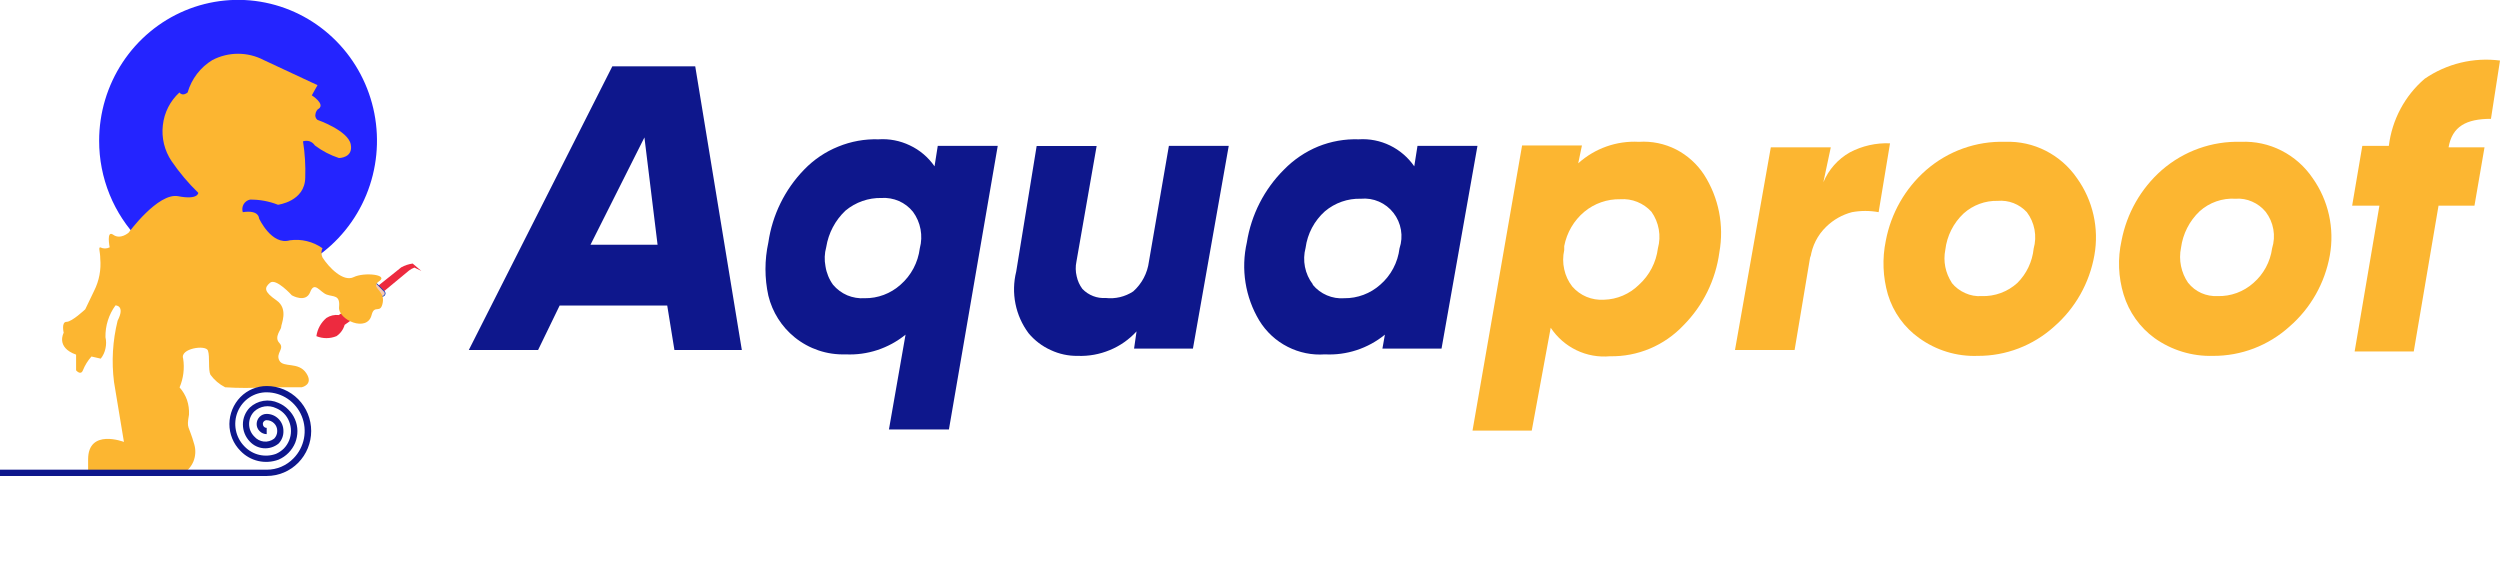
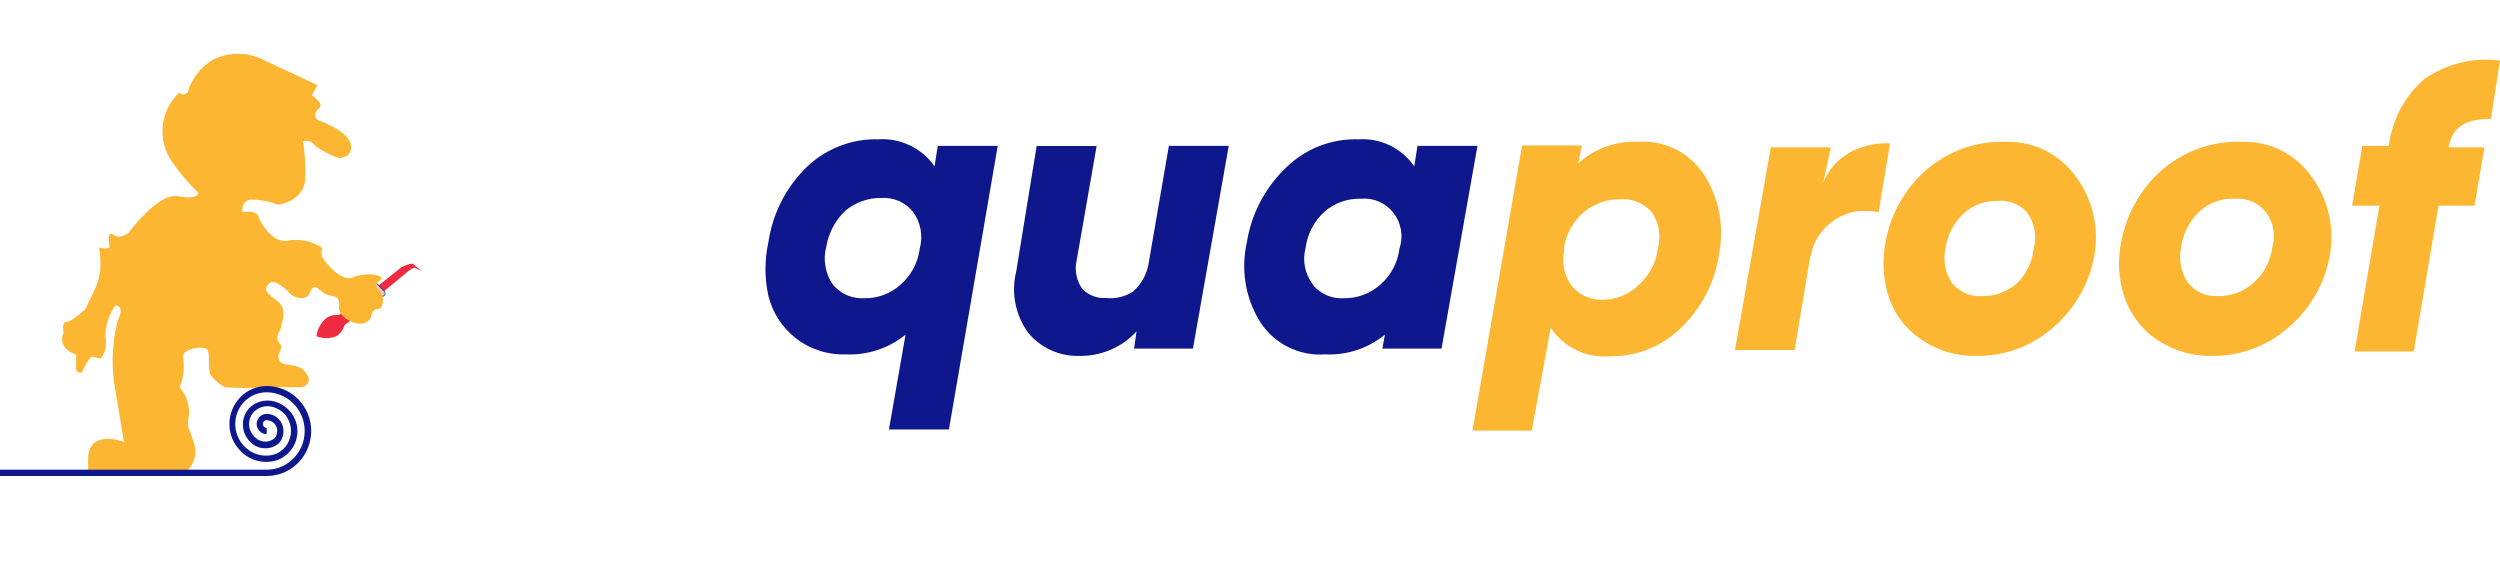
<svg xmlns="http://www.w3.org/2000/svg" width="392" height="91" viewBox="0 0 392 91" fill="none">
  <g clip-path="url(#clip0_79_848)">
-     <path d="M37.27 44.141C41.581 44.153 45.798 42.868 49.388 40.449C52.978 38.029 55.779 34.585 57.437 30.551C59.094 26.518 59.534 22.076 58.7 17.789C57.866 13.502 55.796 9.562 52.752 6.468C49.708 3.375 45.827 1.266 41.6 0.409C37.373 -0.448 32.99 -0.014 29.006 1.655C25.022 3.325 21.617 6.155 19.221 9.787C16.825 13.42 15.546 17.691 15.545 22.061C15.54 24.957 16.098 27.826 17.188 30.503C18.277 33.18 19.876 35.614 21.894 37.664C23.911 39.715 26.308 41.342 28.946 42.454C31.585 43.565 34.413 44.138 37.27 44.141Z" fill="#2424FF" />
    <path d="M66.069 42.486L64.708 41.324C64.082 41.41 63.476 41.61 62.92 41.915L54.079 48.986V48.711L53.127 49.4C52.447 49.32 51.761 49.48 51.184 49.853C50.328 50.574 49.767 51.592 49.61 52.709C50.619 53.123 51.748 53.123 52.758 52.709C53.379 52.291 53.833 51.663 54.04 50.936L55.012 50.247V49.971L64.125 42.427C64.386 42.228 64.674 42.068 64.98 41.955L66.069 42.486Z" fill="#ED2A3F" />
    <path d="M60.239 45.677L59.17 44.574C59.13 44.531 59.082 44.497 59.029 44.474C58.975 44.45 58.917 44.438 58.859 44.438C58.801 44.438 58.743 44.45 58.69 44.474C58.636 44.497 58.588 44.531 58.548 44.574C58.466 44.662 58.421 44.778 58.421 44.899C58.421 45.02 58.466 45.136 58.548 45.224L59.617 46.327C59.702 46.413 59.818 46.462 59.938 46.462C60.058 46.462 60.173 46.413 60.258 46.327C60.343 46.241 60.391 46.124 60.391 46.002C60.391 45.88 60.343 45.764 60.258 45.677H60.239Z" fill="#F4C7B3" stroke="#063DC8" stroke-width="0.12" stroke-miterlimit="10" />
    <path d="M38.067 33.268C38.003 33.064 37.981 32.848 38.004 32.635C38.027 32.422 38.094 32.216 38.2 32.03C38.306 31.845 38.449 31.684 38.621 31.558C38.792 31.432 38.987 31.343 39.194 31.299C40.696 31.279 42.187 31.553 43.586 32.106C43.586 32.106 47.803 31.594 47.861 27.871C47.929 25.96 47.812 24.047 47.511 22.159C47.852 22.05 48.219 22.05 48.56 22.159C48.894 22.282 49.179 22.51 49.377 22.809C50.519 23.669 51.792 24.334 53.146 24.779C53.146 24.779 55.439 24.779 54.992 22.612C54.545 20.445 49.765 18.791 49.765 18.791C49.63 18.677 49.529 18.527 49.474 18.358C49.425 18.19 49.425 18.013 49.474 17.846C49.494 17.676 49.554 17.514 49.648 17.373C49.73 17.217 49.86 17.092 50.018 17.018C50.97 16.27 48.891 14.95 48.891 14.95L49.785 13.354L41.351 9.415C40.107 8.767 38.728 8.429 37.329 8.429C35.93 8.429 34.551 8.767 33.306 9.415C31.425 10.552 30.037 12.367 29.42 14.497C29.42 14.497 28.643 15.186 28.137 14.497C26.677 15.829 25.75 17.658 25.534 19.638C25.305 21.614 25.788 23.608 26.894 25.252C28.122 27.053 29.529 28.723 31.091 30.235C31.091 30.235 31.091 31.377 27.943 30.767C24.795 30.156 20.17 36.479 20.17 36.479C20.17 36.479 18.888 37.621 17.761 36.814C16.634 36.006 17.197 38.783 17.197 38.783C16.968 38.9 16.715 38.96 16.459 38.96C16.203 38.96 15.95 38.9 15.72 38.783C15.39 38.783 15.72 39.473 15.72 40.556C15.876 42.288 15.546 44.029 14.768 45.579L13.369 48.494C13.369 48.494 11.29 50.464 10.435 50.464C9.58 50.464 9.988 52.177 9.988 52.177C9.988 52.177 8.705 54.462 11.931 55.605V58.067C11.931 58.067 12.65 58.933 13 58.067C13.318 57.27 13.772 56.537 14.341 55.9L15.798 56.235C16.167 55.771 16.42 55.223 16.537 54.639C16.669 54.056 16.669 53.45 16.537 52.867C16.503 51.075 17.056 49.322 18.11 47.883C18.11 47.883 19.684 47.883 18.441 50.286C17.662 53.427 17.471 56.687 17.877 59.898L19.432 69.294C19.432 69.294 13.816 67.127 13.816 72.032V74.317H28.604C29.378 73.87 29.985 73.178 30.333 72.347C30.669 71.507 30.717 70.578 30.469 69.708C29.575 66.517 29.226 67.364 29.634 65.02C29.675 64.239 29.57 63.456 29.323 62.715C29.065 61.988 28.669 61.318 28.157 60.745C28.76 59.326 28.955 57.762 28.72 56.235C28.157 54.639 32.276 54.009 32.607 54.974C32.937 55.939 32.607 57.949 32.995 58.756C33.602 59.589 34.394 60.264 35.308 60.726C37.424 60.864 39.546 60.864 41.662 60.726H47.297C47.297 60.726 49.24 60.332 48.016 58.5C46.792 56.668 44.421 57.712 43.8 56.53C43.178 55.349 44.693 54.699 43.8 53.773C42.906 52.847 44.149 51.606 44.091 51.271C44.033 50.936 45.315 48.455 43.353 47.096C41.39 45.736 41.409 45.126 42.342 44.338C43.275 43.55 45.762 46.308 45.762 46.308C45.762 46.308 47.958 47.568 48.638 45.795C49.318 44.023 50.154 45.795 51.222 46.189C52.291 46.583 53.36 46.189 53.166 48.159C52.971 50.129 57.596 52.217 58.276 49.361C58.723 47.647 59.695 49.361 60.025 47.391C60.355 45.421 57.946 45.106 59.462 44.082C60.977 43.058 57.091 42.644 55.459 43.452C53.826 44.259 51.572 41.955 50.562 40.359C50.456 40.135 50.402 39.889 50.402 39.64C50.402 39.391 50.456 39.146 50.562 38.921C49.073 37.87 47.248 37.427 45.451 37.68C42.575 38.527 40.613 34.233 40.613 34.233C40.613 34.233 40.651 32.874 38.067 33.268Z" fill="#FCB631" />
-     <path d="M105.749 54.876L104.621 47.903H87.755L84.373 54.876H73.511L96.013 10.4H109.013L116.319 54.876H105.749ZM92.593 38.37H103.106L101.046 21.549L92.593 38.37Z" fill="#0E178C" />
    <path d="M147.041 22.868H156.446L148.79 67.344H139.385L141.989 52.473C139.331 54.631 135.986 55.731 132.584 55.565C129.692 55.665 126.86 54.715 124.598 52.886C122.556 51.23 121.108 48.939 120.478 46.367C119.876 43.616 119.876 40.766 120.478 38.015C121.104 33.699 123.072 29.697 126.094 26.591C127.606 25.023 129.427 23.795 131.438 22.986C133.441 22.165 135.592 21.776 137.753 21.844C139.438 21.733 141.123 22.058 142.65 22.789C144.209 23.518 145.55 24.653 146.536 26.079L147.041 22.868ZM130.621 44.653C131.231 45.372 131.995 45.938 132.856 46.308C133.718 46.664 134.648 46.819 135.577 46.761C137.642 46.789 139.644 46.038 141.192 44.653C142.868 43.197 143.949 41.161 144.224 38.941C144.487 37.966 144.527 36.943 144.342 35.95C144.157 34.957 143.751 34.02 143.155 33.209C142.562 32.472 141.802 31.891 140.94 31.515C140.081 31.146 139.15 30.985 138.219 31.042C136.17 31.001 134.173 31.699 132.584 33.012C130.97 34.525 129.902 36.544 129.553 38.744C129.281 39.725 129.241 40.758 129.436 41.758C129.597 42.805 130.004 43.798 130.621 44.653Z" fill="#0E178C" />
    <path d="M183.282 22.868H192.667L187.052 54.659H177.822L178.21 51.961C177.042 53.241 175.608 54.243 174.013 54.895C172.418 55.559 170.702 55.868 168.98 55.801C167.525 55.823 166.084 55.514 164.763 54.895C163.422 54.293 162.233 53.391 161.285 52.256C160.266 50.895 159.562 49.319 159.226 47.645C158.889 45.971 158.929 44.241 159.342 42.585L162.548 22.888H171.953L168.786 41.009C168.625 41.777 168.638 42.572 168.825 43.333C168.979 44.047 169.284 44.719 169.718 45.303C170.194 45.798 170.771 46.182 171.409 46.426C172.028 46.667 172.691 46.768 173.352 46.721C174.87 46.901 176.403 46.539 177.685 45.697C179.045 44.492 179.922 42.825 180.153 41.009L183.282 22.868Z" fill="#0E178C" />
    <path d="M222.262 22.868H231.667L226.032 54.659H216.763L217.152 52.473C214.498 54.639 211.15 55.74 207.747 55.565C205.734 55.712 203.719 55.304 201.917 54.383C200.076 53.454 198.528 52.021 197.448 50.247C195.252 46.582 194.555 42.193 195.505 38.015C196.193 33.673 198.236 29.669 201.334 26.591C202.861 25.027 204.686 23.794 206.697 22.967C208.717 22.153 210.88 21.771 213.052 21.844C214.739 21.735 216.426 22.067 217.95 22.809C219.474 23.55 220.785 24.676 221.757 26.079L222.262 22.868ZM205.842 44.653C206.44 45.376 207.2 45.943 208.058 46.308C208.922 46.68 209.862 46.835 210.798 46.761C212.861 46.78 214.86 46.03 216.413 44.653C218.096 43.203 219.179 41.164 219.445 38.941C219.757 38.008 219.834 37.01 219.668 36.039C219.503 35.068 219.101 34.155 218.498 33.382C217.896 32.608 217.112 32 216.218 31.612C215.325 31.224 214.35 31.069 213.382 31.161C211.33 31.1 209.326 31.8 207.747 33.13C206.087 34.608 205.01 36.643 204.715 38.862C204.455 39.838 204.421 40.861 204.617 41.852C204.812 42.843 205.232 43.775 205.842 44.574V44.653Z" fill="#0E178C" />
    <path d="M256.987 22.238C259.001 22.107 261.013 22.521 262.817 23.439C264.583 24.35 266.089 25.707 267.189 27.379C269.496 30.976 270.358 35.331 269.598 39.551C269.018 43.888 267.044 47.91 263.982 50.995C262.495 52.572 260.702 53.818 258.715 54.656C256.728 55.493 254.591 55.904 252.44 55.861C250.638 56.028 248.825 55.702 247.191 54.915C245.557 54.128 244.162 52.911 243.151 51.389L240.178 67.521H230.89L238.663 22.809H248.048L247.465 25.606C250.077 23.255 253.499 22.045 256.987 22.238ZM256.987 44.653C258.627 43.176 259.683 41.147 259.96 38.941C260.225 37.97 260.272 36.951 260.097 35.959C259.922 34.967 259.53 34.027 258.95 33.209C258.332 32.529 257.571 31.998 256.723 31.657C255.875 31.316 254.963 31.173 254.053 31.239C252.003 31.197 250.005 31.895 248.417 33.209C246.785 34.577 245.672 36.478 245.27 38.586V39.217C245.046 40.208 245.046 41.239 245.27 42.23C245.481 43.216 245.913 44.139 246.533 44.929C247.146 45.633 247.91 46.186 248.767 46.544C249.629 46.899 250.559 47.054 251.488 46.997C253.547 46.949 255.512 46.111 256.987 44.653Z" fill="#FCB631" />
    <path d="M285.902 28.58C286.733 26.591 288.196 24.94 290.06 23.892C292 22.868 294.171 22.378 296.356 22.474L294.568 33.268C293.187 33.013 291.772 33.013 290.391 33.268C288.871 33.663 287.479 34.45 286.349 35.553C285.006 36.844 284.135 38.56 283.881 40.418V40.024L281.394 54.876H272.047L277.663 23.105H287.068L285.902 28.58Z" fill="#FCB631" />
    <path d="M310.095 55.801C306.817 55.92 303.592 54.937 300.923 53.005C298.588 51.348 296.864 48.95 296.026 46.189C295.227 43.444 295.114 40.54 295.695 37.739C296.509 33.444 298.727 29.551 301.991 26.689C305.441 23.681 309.879 22.092 314.428 22.238C316.622 22.155 318.801 22.636 320.763 23.636C322.732 24.635 324.422 26.118 325.679 27.95C326.913 29.672 327.791 31.63 328.258 33.705C328.726 35.78 328.774 37.93 328.399 40.024C327.63 44.38 325.399 48.333 322.084 51.212C318.784 54.191 314.513 55.826 310.095 55.801ZM306.033 44.358C306.598 45.05 307.318 45.597 308.132 45.953C308.941 46.325 309.829 46.488 310.716 46.426C312.782 46.501 314.796 45.759 316.332 44.358C317.771 42.919 318.671 41.018 318.878 38.98C319.151 38.01 319.196 36.988 319.011 35.996C318.825 35.004 318.414 34.07 317.809 33.268C317.23 32.642 316.518 32.157 315.727 31.849C314.936 31.542 314.086 31.421 313.242 31.495C311.28 31.444 309.371 32.148 307.899 33.465C306.301 34.962 305.281 36.987 305.023 39.177C304.848 40.061 304.848 40.972 305.023 41.856C305.2 42.735 305.543 43.571 306.033 44.318V44.358Z" fill="#FCB631" />
    <path d="M346.996 55.801C343.721 55.896 340.504 54.915 337.824 53.005C335.521 51.328 333.822 48.935 332.985 46.189C332.149 43.45 332.035 40.537 332.655 37.739C333.477 33.447 335.694 29.557 338.951 26.689C342.403 23.684 346.839 22.096 351.387 22.238C353.587 22.139 355.775 22.613 357.742 23.617C359.71 24.617 361.395 26.108 362.638 27.95C363.858 29.679 364.724 31.638 365.185 33.712C365.645 35.786 365.691 37.932 365.32 40.024C364.546 44.383 362.308 48.336 358.985 51.212C355.686 54.191 351.415 55.826 346.996 55.801ZM343.109 44.358C343.66 45.049 344.366 45.596 345.169 45.953C345.971 46.306 346.842 46.468 347.715 46.426C349.784 46.488 351.799 45.748 353.35 44.358C354.941 42.973 355.978 41.047 356.265 38.941C356.568 37.974 356.635 36.947 356.459 35.948C356.283 34.95 355.87 34.009 355.254 33.209C354.682 32.515 353.957 31.969 353.136 31.614C352.318 31.248 351.424 31.093 350.532 31.161C349.511 31.097 348.488 31.238 347.521 31.576C346.554 31.914 345.662 32.442 344.897 33.13C343.302 34.643 342.272 36.668 341.982 38.862C341.788 39.804 341.788 40.776 341.982 41.718C342.172 42.659 342.549 43.55 343.09 44.338L343.109 44.358Z" fill="#FCB631" />
    <path d="M390.582 18.633C386.695 18.633 384.499 19.835 383.936 23.105H389.571L387.997 32.244H382.362L378.476 55.112H369.207L373.093 32.244H368.818L370.411 22.868H374.57C375.071 18.771 377.076 15.016 380.186 12.35C383.651 9.975 387.85 8.959 392 9.494L390.582 18.633Z" fill="#FCB631" />
    <path d="M41.818 74.632H0V73.647H41.818C42.603 73.652 43.382 73.495 44.106 73.187C44.831 72.879 45.487 72.426 46.034 71.855C46.865 71.006 47.43 69.928 47.659 68.755C47.887 67.583 47.769 66.368 47.318 65.263C46.868 64.158 46.105 63.213 45.127 62.546C44.148 61.879 42.997 61.52 41.818 61.514C40.844 61.507 39.892 61.795 39.08 62.34C38.269 62.885 37.637 63.662 37.264 64.573C36.89 65.484 36.793 66.487 36.985 67.454C37.176 68.421 37.648 69.309 38.339 70.003C38.965 70.656 39.763 71.113 40.639 71.319C41.514 71.525 42.429 71.472 43.275 71.165C43.737 70.962 44.158 70.675 44.519 70.318C44.868 69.955 45.145 69.527 45.335 69.058C45.528 68.59 45.627 68.088 45.626 67.58C45.626 67.067 45.527 66.558 45.335 66.083C45.151 65.611 44.873 65.181 44.519 64.822C44.165 64.463 43.741 64.182 43.275 63.995C42.722 63.73 42.103 63.637 41.498 63.728C40.892 63.819 40.327 64.09 39.874 64.508C39.616 64.764 39.41 65.071 39.27 65.409C39.13 65.747 39.058 66.11 39.058 66.477C39.056 66.844 39.127 67.208 39.267 67.547C39.408 67.885 39.614 68.192 39.874 68.447C40.255 68.891 40.787 69.173 41.364 69.235C41.941 69.297 42.52 69.135 42.983 68.782C43.14 68.625 43.264 68.438 43.347 68.231C43.431 68.025 43.472 67.803 43.469 67.58C43.475 67.357 43.434 67.135 43.351 66.928C43.267 66.721 43.142 66.534 42.983 66.379C42.673 66.066 42.255 65.89 41.818 65.886C41.738 65.884 41.659 65.898 41.585 65.929C41.511 65.959 41.445 66.005 41.39 66.064C41.333 66.115 41.288 66.179 41.257 66.251C41.227 66.322 41.213 66.4 41.215 66.477C41.215 66.558 41.23 66.637 41.26 66.712C41.29 66.786 41.334 66.854 41.39 66.911C41.445 66.969 41.511 67.015 41.585 67.046C41.659 67.076 41.738 67.091 41.818 67.088V68.073C41.611 68.072 41.407 68.03 41.217 67.949C41.027 67.868 40.854 67.749 40.71 67.6C40.559 67.456 40.439 67.282 40.359 67.089C40.279 66.895 40.239 66.687 40.243 66.477C40.248 66.056 40.416 65.653 40.71 65.355C40.855 65.208 41.028 65.092 41.218 65.014C41.409 64.936 41.612 64.898 41.818 64.901C42.164 64.901 42.506 64.971 42.826 65.106C43.145 65.241 43.435 65.438 43.679 65.687C43.923 65.936 44.116 66.232 44.247 66.557C44.377 66.882 44.443 67.23 44.441 67.58C44.451 67.943 44.389 68.305 44.258 68.643C44.128 68.981 43.933 69.29 43.683 69.55C43.031 70.083 42.204 70.347 41.368 70.289C40.532 70.23 39.748 69.854 39.175 69.235C38.479 68.521 38.088 67.559 38.087 66.556C38.086 66.062 38.181 65.573 38.368 65.116C38.555 64.66 38.829 64.245 39.175 63.897C39.768 63.346 40.508 62.984 41.302 62.855C42.096 62.725 42.91 62.834 43.644 63.168C44.227 63.406 44.756 63.761 45.199 64.212C45.649 64.647 46.008 65.17 46.255 65.748C46.502 66.327 46.632 66.95 46.637 67.58C46.637 68.214 46.519 68.843 46.287 69.432C45.789 70.62 44.855 71.567 43.683 72.071C42.661 72.455 41.551 72.529 40.488 72.284C39.425 72.039 38.456 71.486 37.698 70.692C37.148 70.141 36.712 69.485 36.415 68.761C36.118 68.037 35.967 67.261 35.968 66.477C35.984 64.898 36.604 63.386 37.698 62.262C38.243 61.709 38.892 61.27 39.606 60.973C40.319 60.675 41.084 60.524 41.856 60.529C43.698 60.534 45.462 61.279 46.763 62.601C48.063 63.923 48.794 65.713 48.794 67.58C48.794 69.447 48.063 71.238 46.763 72.559C45.462 73.881 43.698 74.627 41.856 74.632H41.818Z" fill="#0E178C" />
  </g>
  <defs>
    <clipPath id="clip0_79_848">
      <rect width="392" height="91" fill="white" />
    </clipPath>
  </defs>
</svg>